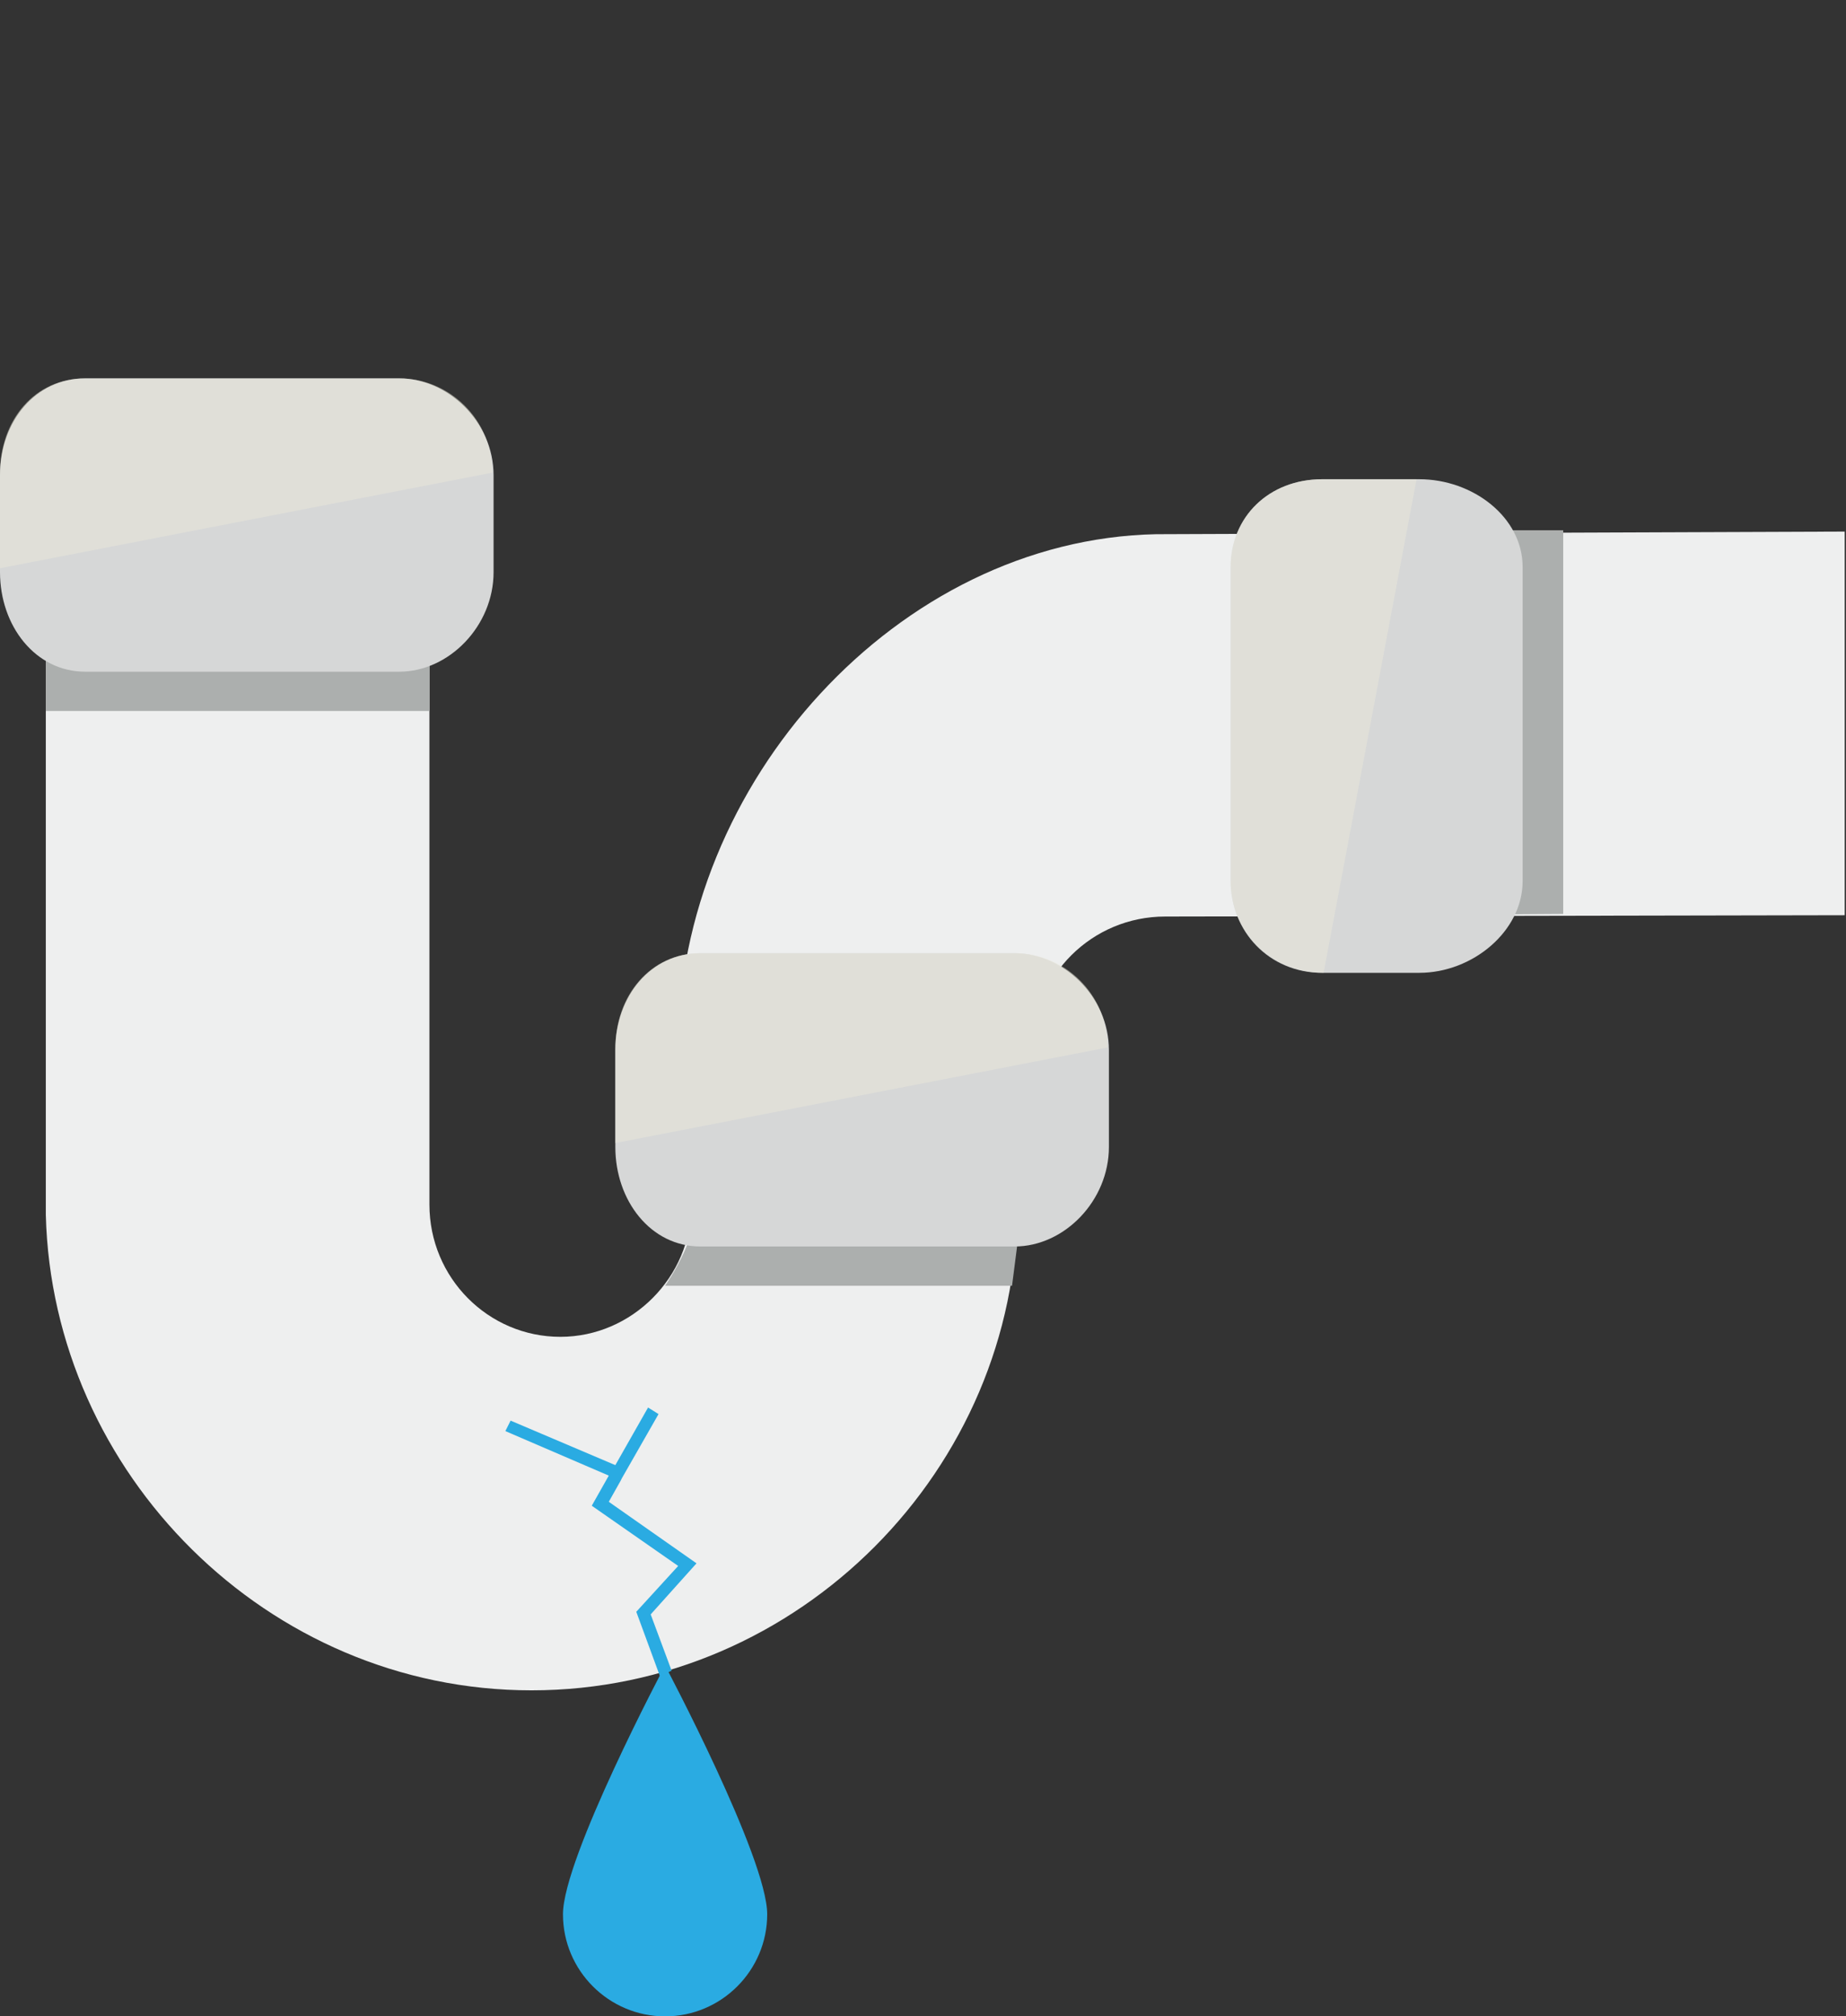
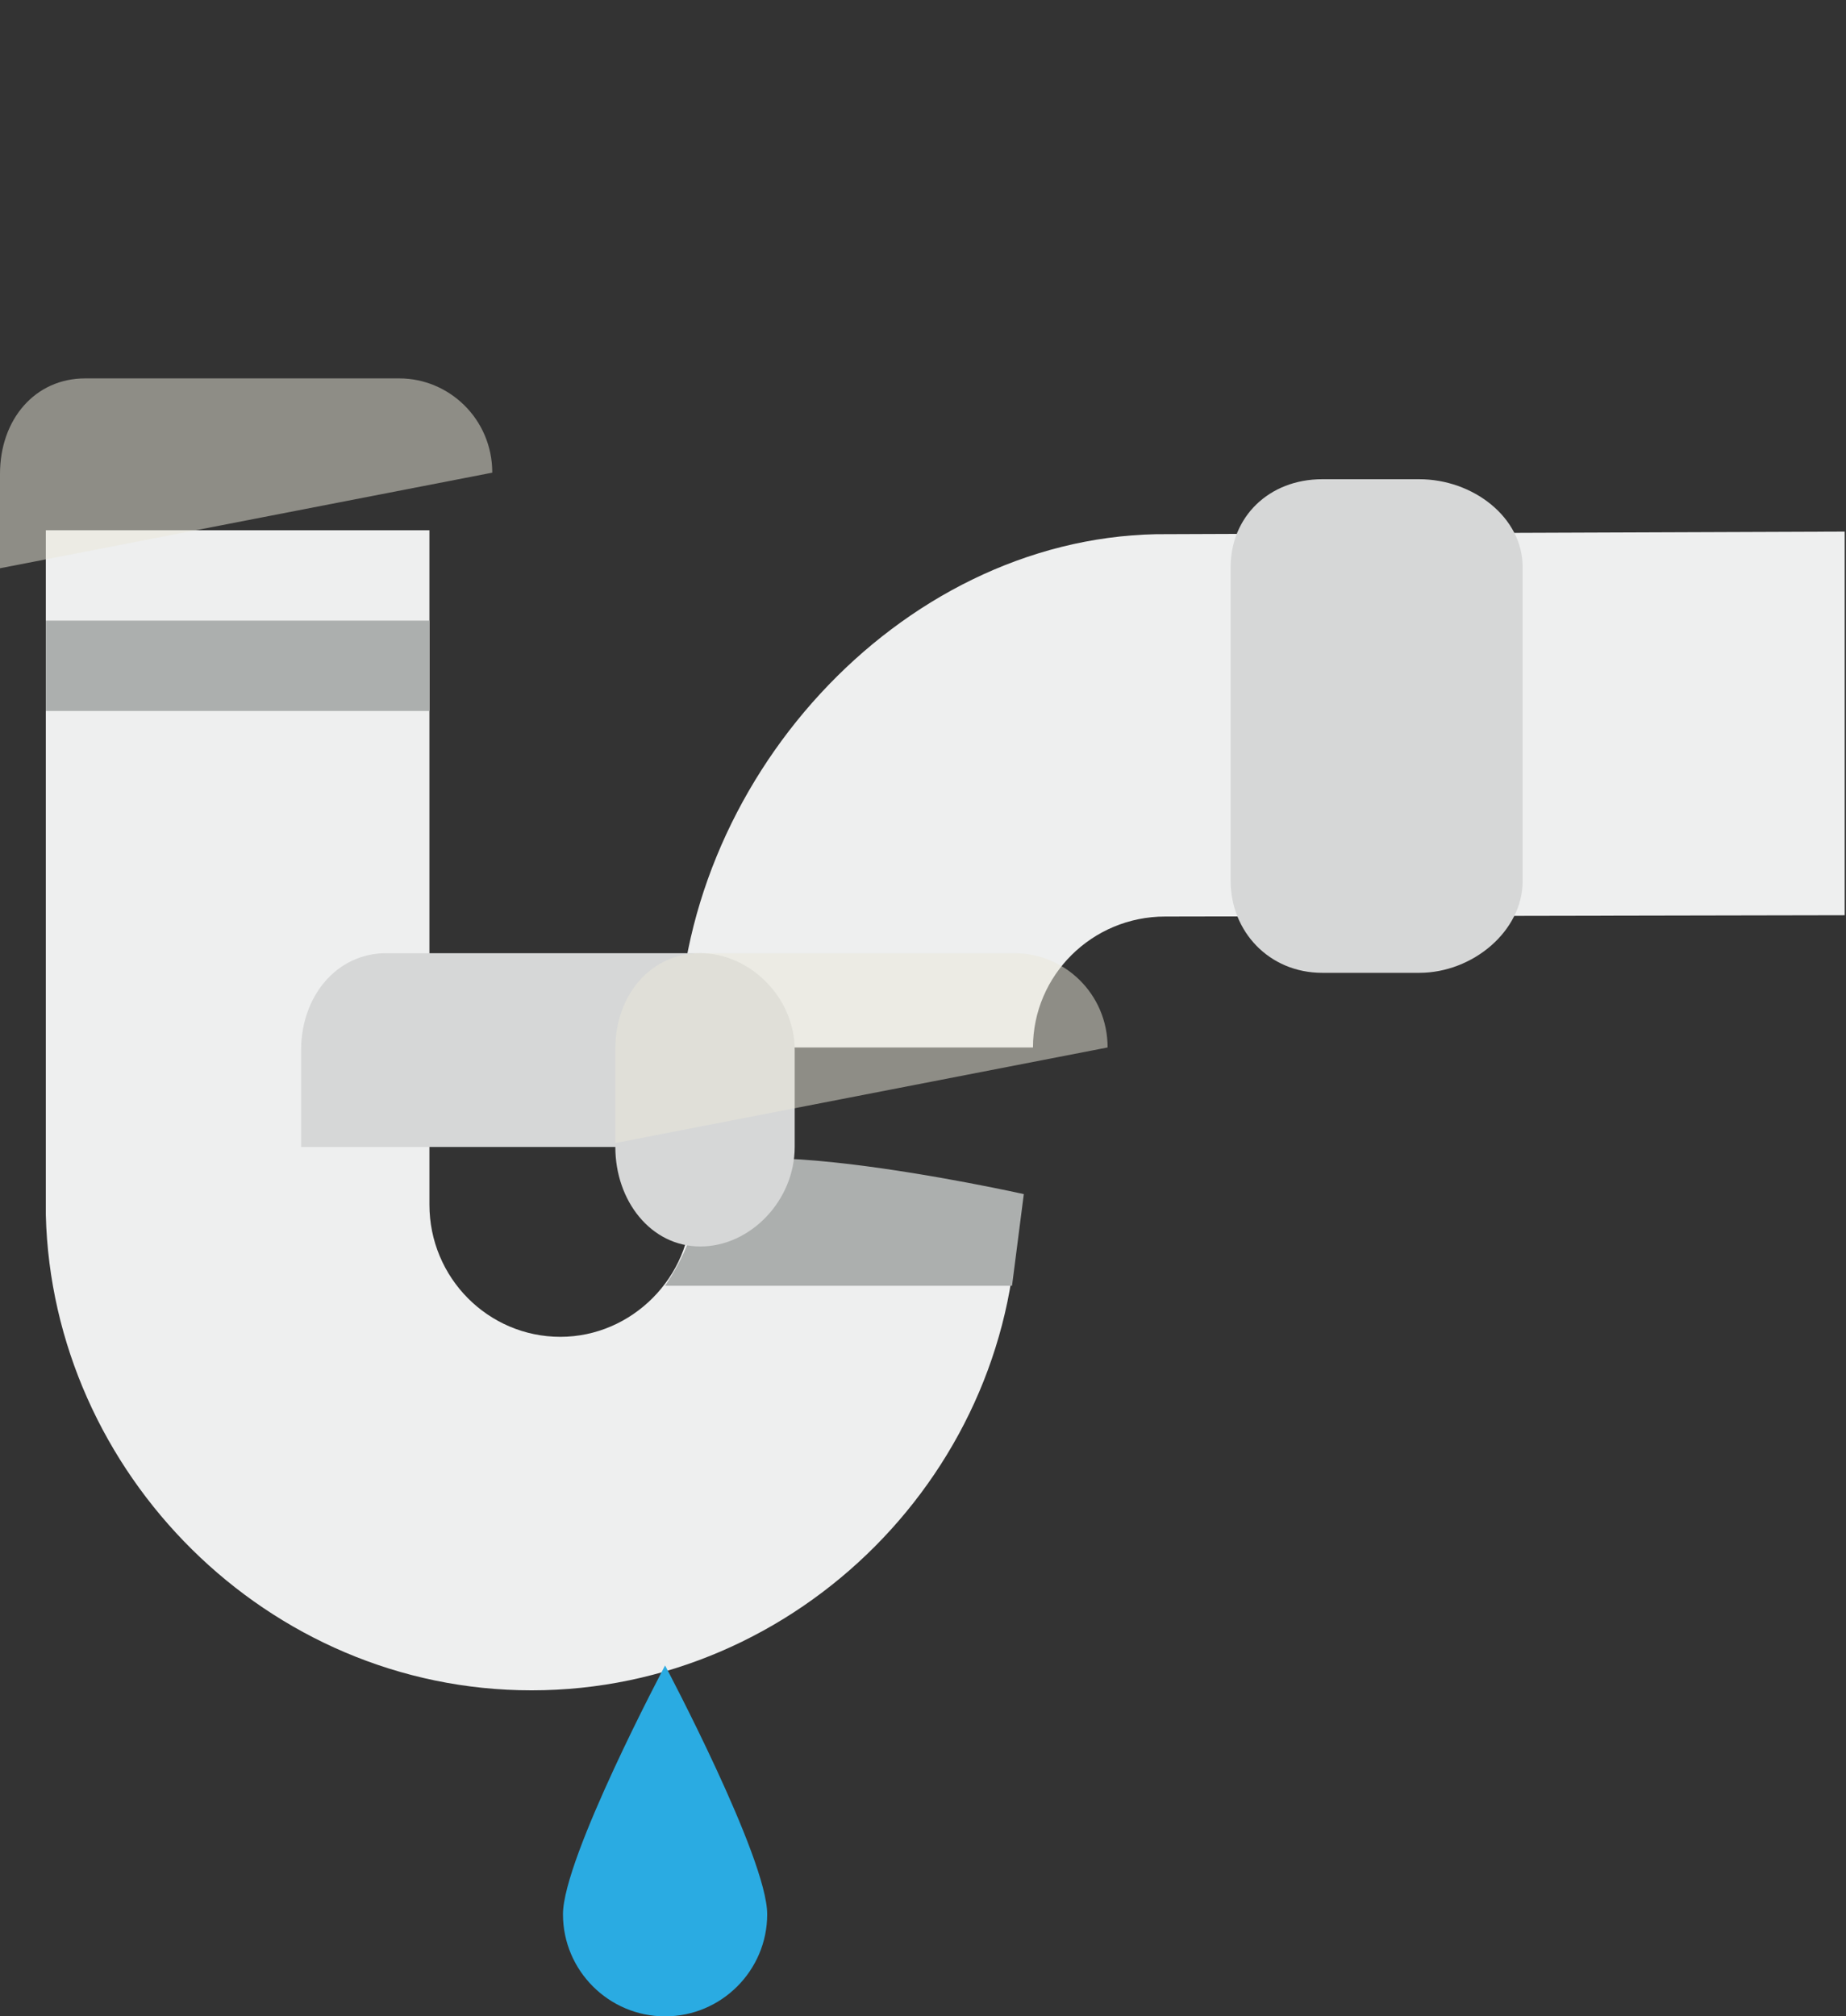
<svg xmlns="http://www.w3.org/2000/svg" version="1.1" id="Layer_1" x="0px" y="0px" viewBox="0 0 141 154" style="enable-background:new 0 0 141 154;" xml:space="preserve">
  <rect x="0" y="0" width="141" height="154" fill="#333333" stroke="none" />
  <style type="text/css">
	.st0{fill:#EEEFEF;}
	.st1{fill:#ACAFAE;}
	.st2{fill:#D6D7D7;}
	.st3{opacity:0.5;fill:#EBE9DB;}
	.st4{fill:#2AABE2;}
</style>
  <g>
    <path class="st0" d="M3.5,40.5h29.3L32.8,92c0,5.6,4.5,10.1,10,10.1c5.5,0,10-4.6,10-10h24.9c0,20-16.6,37-37.1,37   c-20.2,0-36.6-16.6-37.1-36.3L3.5,40.5z" />
    <path class="st1" d="M50.8,98.2h26.5l0.9-7c0,0-27.3-6.1-25.2-0.1C53.9,93.8,50.8,98.2,50.8,98.2z" />
    <path class="st0" d="M51.8,80c0-20.2,16.8-38.8,36.5-39.2l52.6-0.2v29.3l-51.9,0.1c-5.6,0-10.1,4.5-10.1,10" />
-     <path class="st2" d="M47,87.6c0,4.1,2.7,7.6,6.5,7.6h24c3.8,0,7.2-3.5,7.2-7.6v-7.4c0-4.1-3.5-7.4-7.2-7.4h-24   c-3.8,0-6.5,3.3-6.5,7.4V87.6z" />
+     <path class="st2" d="M47,87.6c0,4.1,2.7,7.6,6.5,7.6c3.8,0,7.2-3.5,7.2-7.6v-7.4c0-4.1-3.5-7.4-7.2-7.4h-24   c-3.8,0-6.5,3.3-6.5,7.4V87.6z" />
    <rect x="3.5" y="47.4" class="st1" width="29.3" height="6.9" />
-     <rect x="3.9" y="45.1" class="st3" width="29.3" height="5.4" />
-     <polygon class="st1" points="104.8,69.9 119.4,69.8 119.4,40.5 104.8,40.5  " />
-     <path class="st2" d="M0,43.7c0,4.1,2.7,7.6,6.5,7.6h24c3.8,0,7.2-3.5,7.2-7.6v-7.4c0-4.1-3.5-7.4-7.2-7.4h-24   c-3.8,0-6.5,3.3-6.5,7.4L0,43.7z" />
    <path class="st2" d="M101,36.6c-4.1,0-7,2.9-7,6.7v24c0,3.8,2.9,7,7,7h7.4c4.1,0,7.9-3.2,7.9-7v-24c0-3.8-3.8-6.7-7.9-6.7H101z" />
    <g>
      <path class="st3" d="M53.5,72.8h24c3.8,0,7.1,3.1,7.1,7.2L47,87.3v-7.2C47,76,49.7,72.8,53.5,72.8z" />
      <path class="st3" d="M6.5,28.9h24c3.8,0,7.1,3.1,7.1,7.2L0,43.4l0-7.2C0,32,2.7,28.9,6.5,28.9z" />
    </g>
-     <path class="st3" d="M94,43.3v24c0,3.8,3,7,7.1,7l7.1-37.7H101C96.9,36.6,94,39.5,94,43.3z" />
-     <polygon class="st4" points="53.2,119.4 46.5,114.7 47.4,113.1 47.4,113.1 47.5,112.9 50.3,108 49.5,107.5 47,111.9 39,108.5    38.6,109.3 46.5,112.7 45.2,115 51.8,119.6 48.6,123.1 50.4,128 51.3,127.6 49.7,123.3  " />
    <g>
      <path class="st4" d="M43,146.2c0,4.3,3.5,7.8,7.8,7.8c4.3,0,7.8-3.5,7.8-7.8c0-4.3-7.8-19-7.8-19S43,141.9,43,146.2z" />
    </g>
  </g>
</svg>